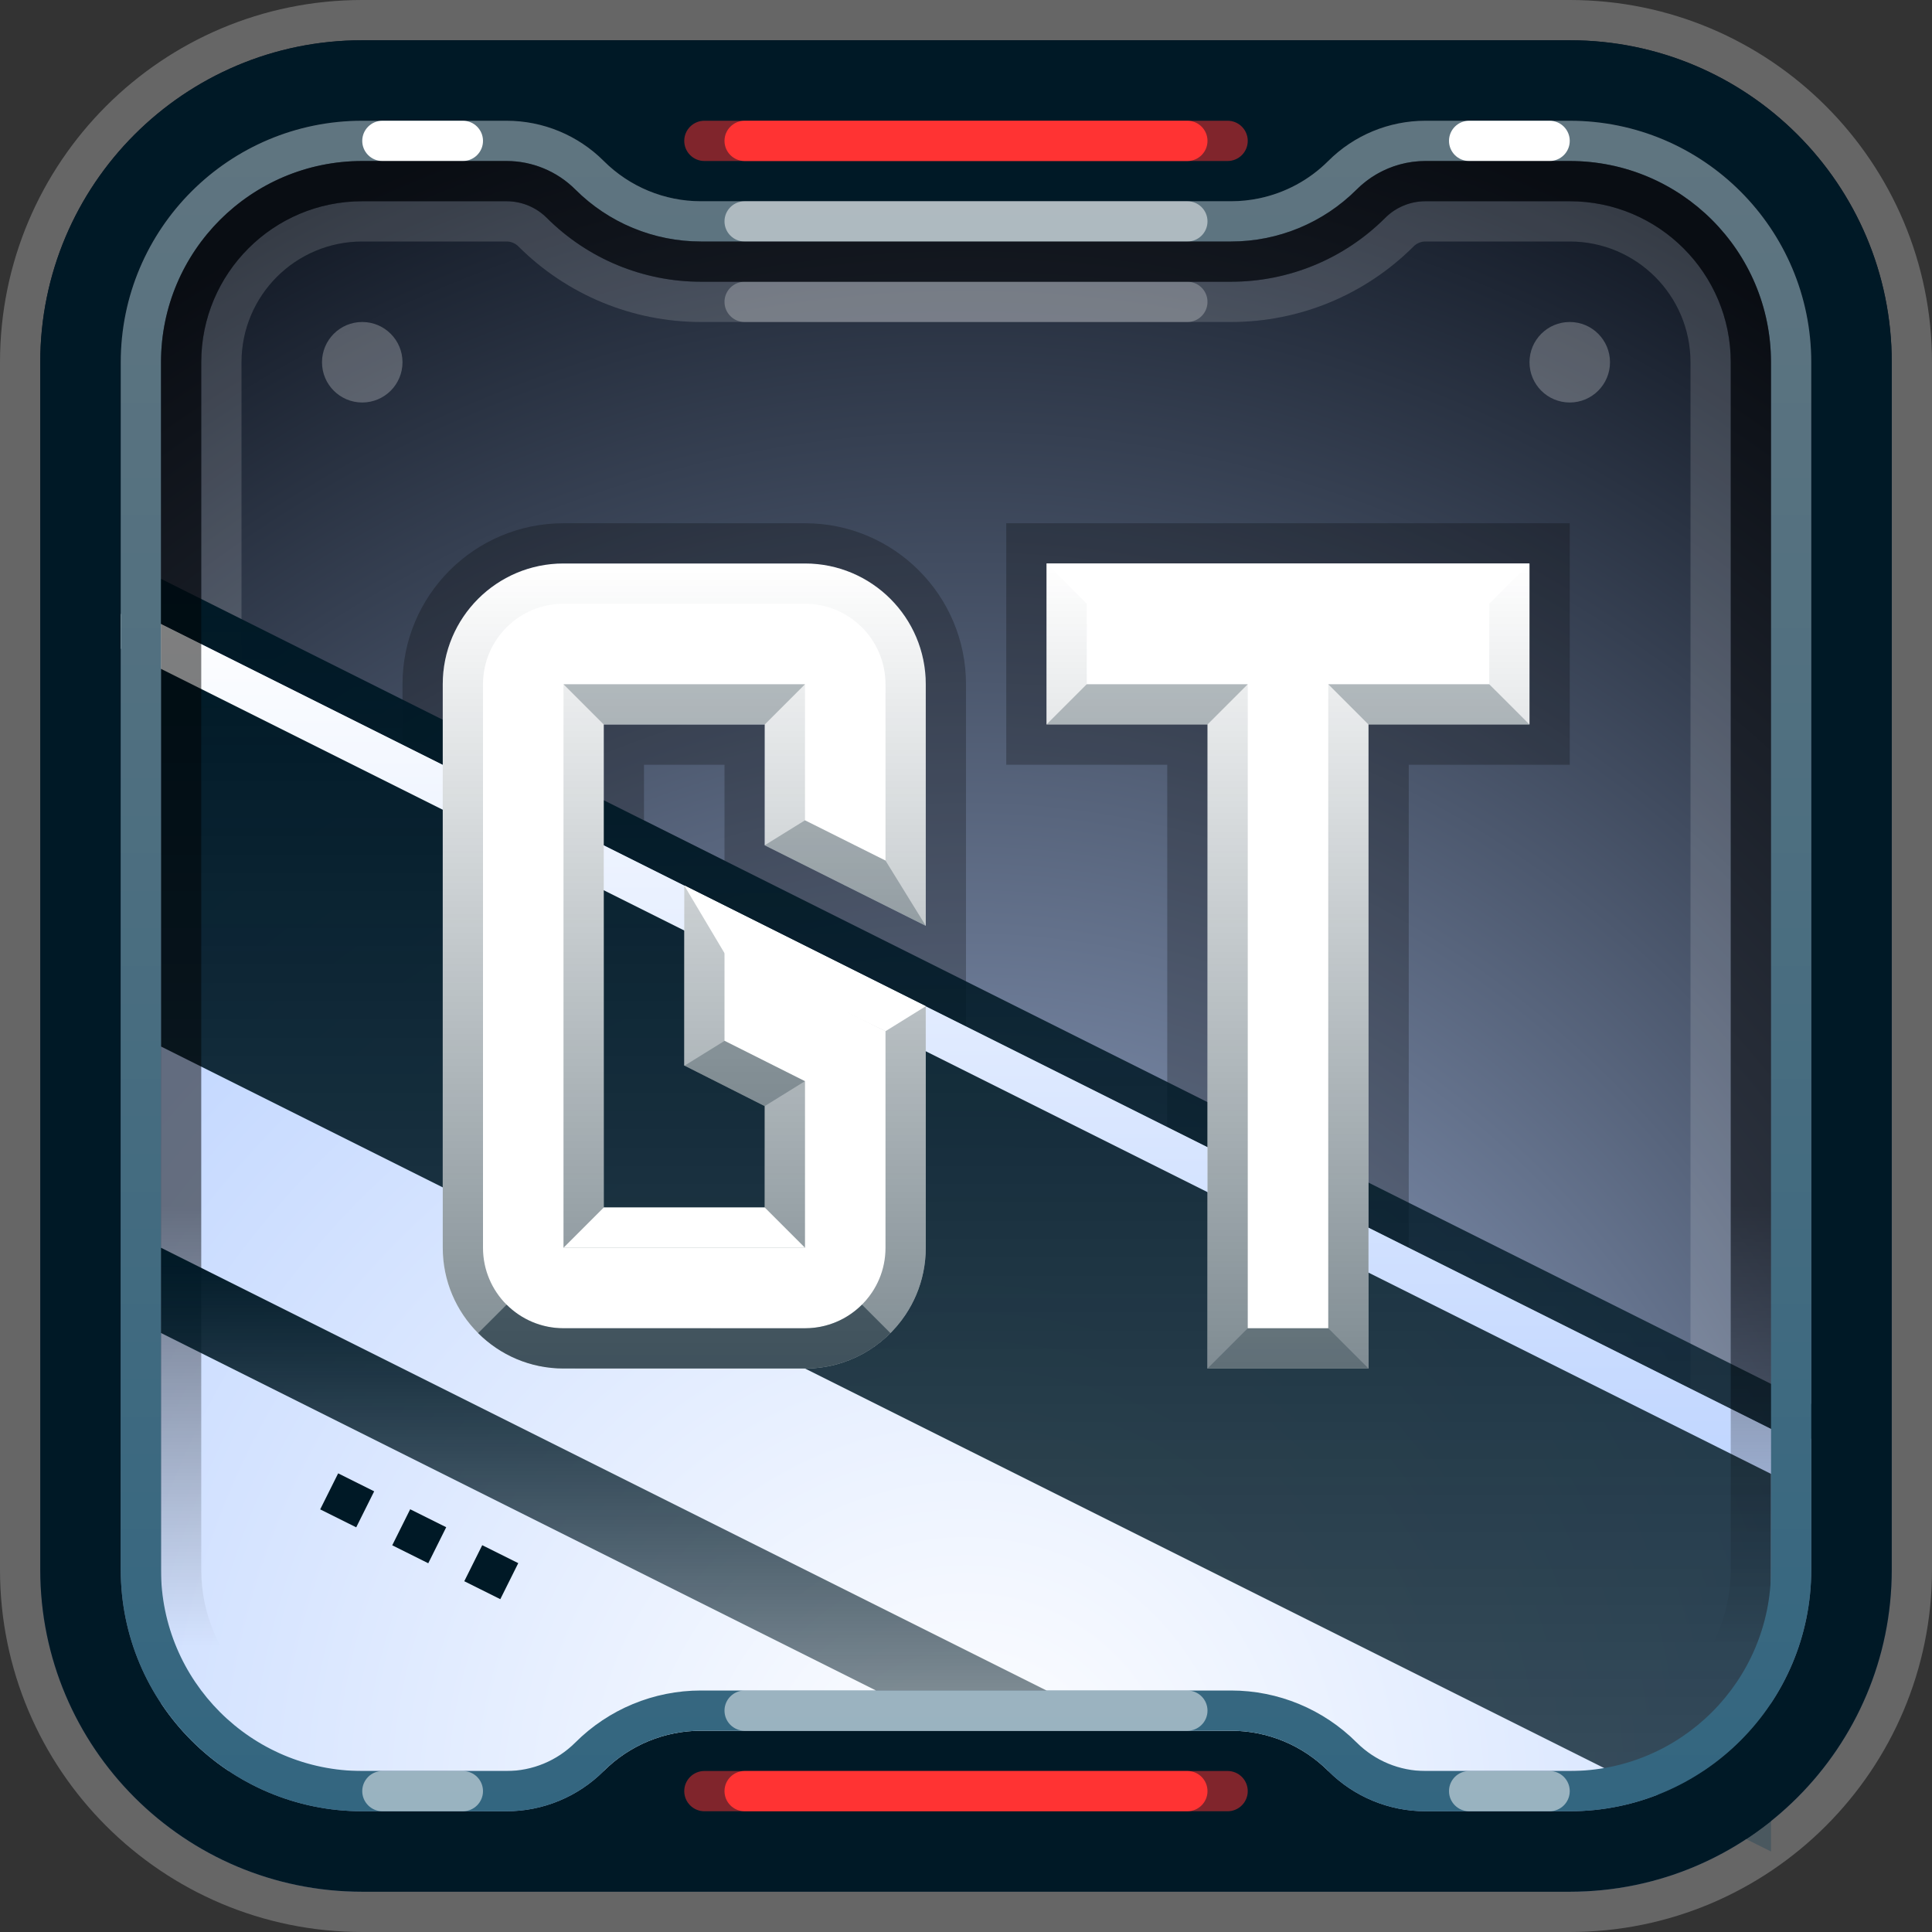
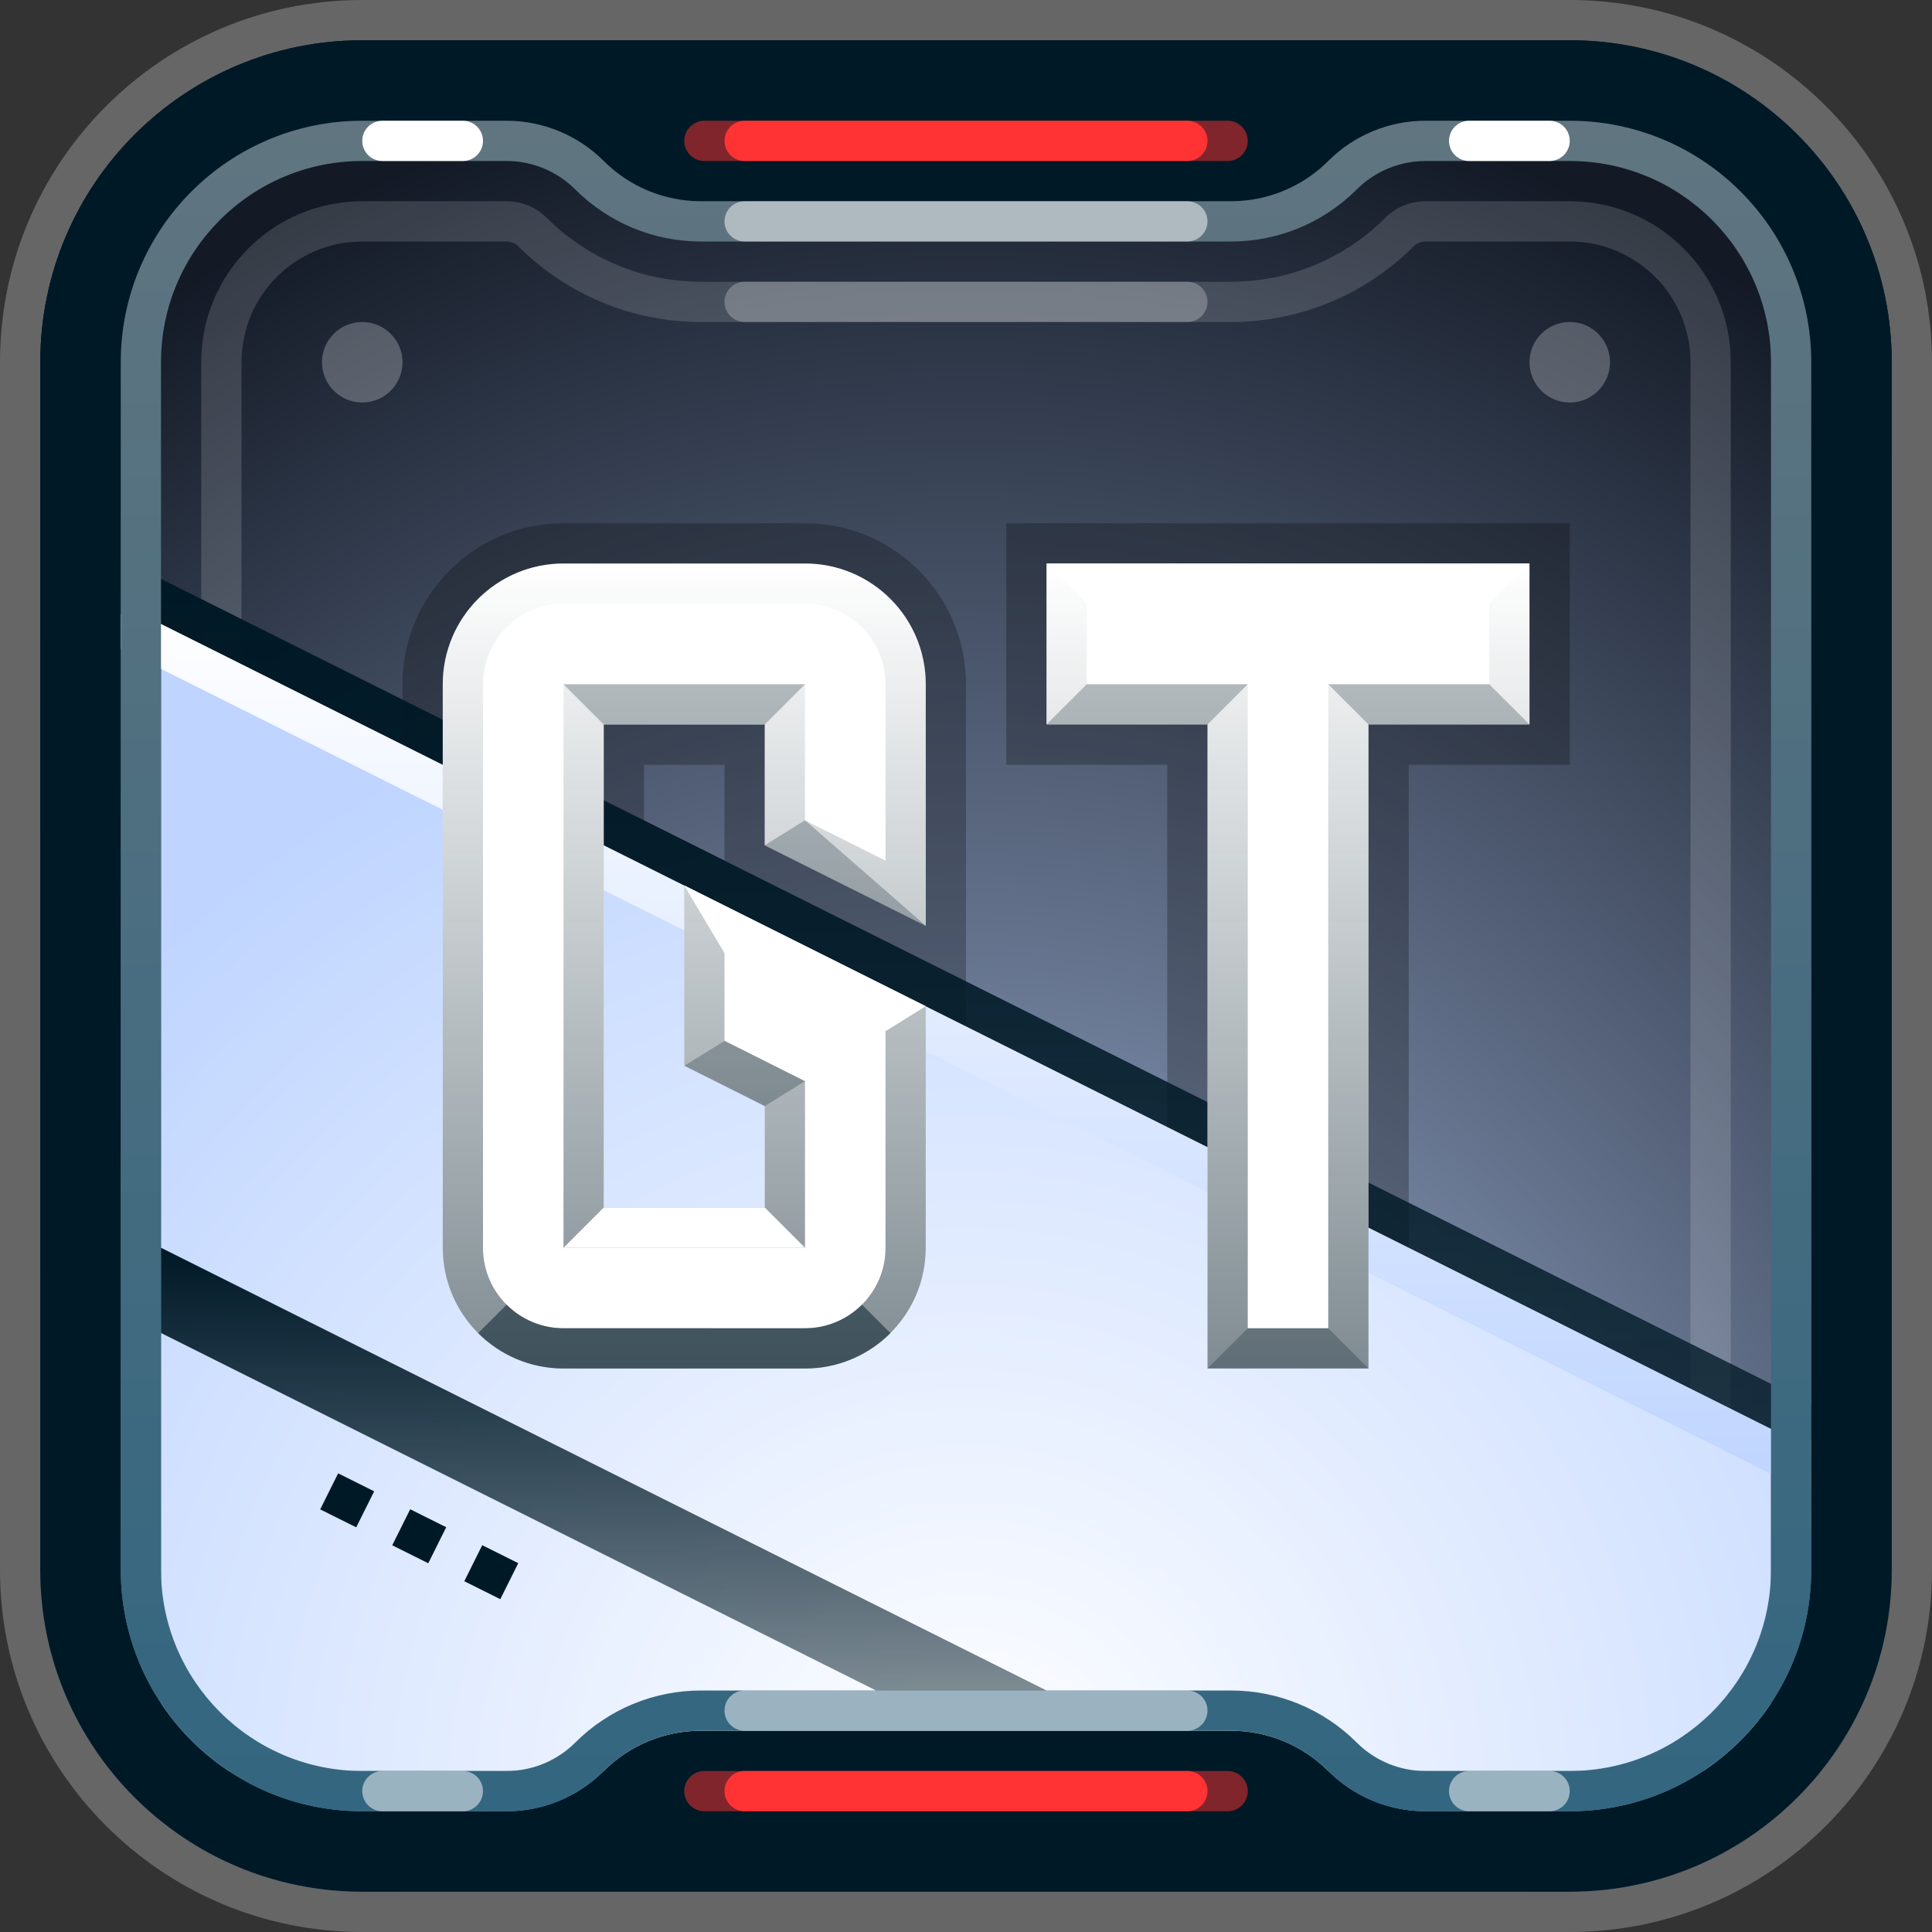
<svg xmlns="http://www.w3.org/2000/svg" width="96" height="96" viewBox="0 0 96 96" fill="none">
  <rect x="0" y="0" width="96" height="96" fill="#333333" stroke="none" />
  <path d="M2 18C2 9.163 9.163 2 18 2H78C86.837 2 94 9.163 94 18V78C94 86.837 86.837 94 78 94H18C9.163 94 2 86.837 2 78V18Z" fill="url(#paint0_radial_26599_95353)" />
  <path opacity="0.15" fill-rule="evenodd" clip-rule="evenodd" d="M84 18C84 14.686 81.314 12 78 12H70.828C70.609 12 70.399 12.086 70.241 12.244C67.835 14.649 64.574 16 61.172 16H34.828C31.426 16 28.165 14.649 25.759 12.244C25.601 12.086 25.391 12 25.172 12H18C14.686 12 12 14.686 12 18V78C12 81.314 14.686 84 18 84H25.172C25.391 84 25.601 83.914 25.759 83.756C28.165 81.351 31.426 80 34.828 80H61.172C64.574 80 67.835 81.351 70.241 83.756C70.399 83.914 70.609 84 70.828 84H78C81.314 84 84 81.314 84 78V18ZM68.828 85.171C66.796 83.14 64.044 82 61.172 82H34.828C31.956 82 29.204 83.14 27.172 85.171C26.64 85.702 25.922 86 25.172 86H18C13.581 86 10 82.418 10 78V18C10 13.582 13.581 10 18 10H25.172C25.922 10 26.64 10.298 27.172 10.829C29.204 12.86 31.956 14 34.828 14H61.172C64.044 14 66.796 12.86 68.828 10.829C69.359 10.298 70.078 10 70.828 10H78C82.419 10 86 13.582 86 18V78C86 82.418 82.419 86 78 86H70.828C70.078 86 69.359 85.702 68.828 85.171Z" fill="white" />
  <path opacity="0.25" fill-rule="evenodd" clip-rule="evenodd" d="M40 26C44.418 26 48 29.582 48 34V62C48 63.101 47.776 64.155 47.37 65.115C47.174 65.58 46.934 66.022 46.658 66.436C45.227 68.581 42.779 70.001 40 70.001L28 70C23.582 70 20 66.418 20 62V34C20 29.582 23.582 26 28 26H40ZM45.529 64.335C45.381 64.684 45.202 65.015 44.994 65.326C43.919 66.939 42.083 68.001 40 68.001L28 68C24.686 68 22 65.314 22 62V34C22 30.686 24.686 28 28 28H40C43.314 28 46 30.686 46 34V46L38 42V36H30V60H38V54.96L34 52.944V44L46 50V62C46 62.828 45.832 63.618 45.529 64.335ZM32 38H36V42.764L32 40.764V38ZM36 56.192V58H32V54.176L36 56.192ZM78 38V26H50V38H58V70H70V38H78Z" fill="black" />
  <path d="M8 31L88 71V88H8V31Z" fill="url(#paint1_radial_26599_95353)" />
-   <path fill-rule="evenodd" clip-rule="evenodd" d="M8 32L88 72.106V92L8 52V32Z" fill="url(#paint2_linear_26599_95353)" />
  <path fill-rule="evenodd" clip-rule="evenodd" d="M6.211 30.105L89.789 71.894L88.894 73.683L5.316 31.894L6.211 30.105Z" fill="url(#paint3_linear_26599_95353)" />
  <path fill-rule="evenodd" clip-rule="evenodd" d="M7.105 28.316L90.683 70.105L89.789 71.894L6.211 30.105L7.105 28.316Z" fill="url(#paint4_linear_26599_95353)" />
  <path d="M22 34C22 30.686 24.686 28 28 28H40C43.314 28 46 30.686 46 34V46L38 42V36H30V60H38V54.96L34 52.944V44L46 50V62C46 62.828 45.832 63.618 45.529 64.335C45.381 64.684 45.202 65.015 44.994 65.326C43.919 66.939 42.083 68.001 40 68.001L28 68C24.686 68 22 65.314 22 62V34Z" fill="white" />
  <path opacity="0.5" fill-rule="evenodd" clip-rule="evenodd" d="M40 34V40.764L44 42.764V34C44 31.791 42.209 30 40 30H28C25.791 30 24 31.791 24 34V62C24 64.209 25.791 66 28 66L40 66.001C41.387 66 42.61 65.296 43.331 64.216C43.469 64.009 43.589 63.788 43.687 63.556C43.888 63.081 44 62.556 44 62V51.236L36 47.236V51.712L40 53.728V62H28V34H40ZM34 52.944V44L46 50V62C46 62.828 45.832 63.618 45.529 64.335C45.381 64.684 45.202 65.015 44.994 65.326C43.919 66.939 42.083 68.001 40 68.001L28 68C24.686 68 22 65.314 22 62V34C22 30.686 24.686 28 28 28H40C43.314 28 46 30.686 46 34V46L38 42V36H30V60H38V54.96L34 52.944Z" fill="url(#paint5_linear_26599_95353)" />
  <path opacity="0.25" d="M36 51.721L34 52.961L38 54.961L40 53.721L36 51.721Z" fill="#001926" />
  <path opacity="0.25" d="M30 36L28 34H40L38 36H30Z" fill="#001926" />
  <path fill-rule="evenodd" clip-rule="evenodd" d="M18 0H78C87.941 0 96 8.059 96 18V78C96 87.941 87.941 96 78 96H18C8.059 96 0 87.941 0 78V18C0 8.059 8.059 0 18 0ZM18 2C9.163 2 2 9.163 2 18V78C2 86.837 9.163 94 18 94H78C86.837 94 94 86.837 94 78V18C94 9.163 86.837 2 78 2H18Z" fill="white" fill-opacity="0.25" />
  <path fill-rule="evenodd" clip-rule="evenodd" d="M24 6L18 6C11.373 6 6 11.373 6 18V78C6 84.627 11.373 90 18 90H24H25.172C26.983 90 28.719 89.281 30 88C31.281 86.719 33.017 86 34.828 86H61.172C62.983 86 64.719 86.719 66 88C67.281 89.281 69.017 90 70.828 90H72H78C84.627 90 90 84.627 90 78V18C90 11.373 84.627 6 78 6L72 6L70.828 6C70.828 6 70.827 6 70.826 6C69.016 6.001 67.28 6.72 66 8C64.719 9.281 62.983 10 61.172 10L34.828 10C33.017 10 31.281 9.281 30 8C28.719 6.719 26.983 6 25.172 6H24ZM18 2C9.163 2 2 9.163 2 18V78C2 86.837 9.163 94 18 94H78C86.837 94 94 86.837 94 78V18C94 9.163 86.837 2 78 2H18Z" fill="#001926" />
  <path fill-rule="evenodd" clip-rule="evenodd" d="M34.828 10C33.018 10 31.281 9.28 30 8C28.719 6.72 26.982 6 25.172 6H18C11.373 6 6 11.373 6 18V78C6 84.627 11.373 90 18 90H25.172C25.959 90 26.73 89.864 27.457 89.606C28.404 89.269 29.275 88.724 30 88C31.281 86.72 33.018 86 34.828 86H61.172C62.982 86 64.719 86.72 66 88C67.281 89.28 69.018 90 70.828 90H78C84.627 90 90 84.627 90 78V18C90 11.373 84.627 6 78 6H70.826C69.016 6.001 67.279 6.72 66 8C65.053 8.947 63.855 9.587 62.565 9.856C62.109 9.951 61.643 10 61.172 10H34.828ZM8 18C8 12.477 12.477 8 18 8H25.172C26.453 8 27.68 8.509 28.586 9.414C30.242 11.07 32.486 12 34.828 12H61.172C63.514 12 65.758 11.07 67.414 9.414C68.01 8.818 68.748 8.395 69.547 8.174C69.961 8.06 70.393 8 70.828 8H78C83.523 8 88 12.477 88 18V78C88 83.522 83.523 88 78 88H70.828C69.547 88 68.32 87.491 67.414 86.586C65.758 84.93 63.514 84 61.172 84H34.828C32.486 84 30.242 84.93 28.586 86.586C27.68 87.491 26.453 88 25.172 88H18C12.477 88 8 83.522 8 78V18Z" fill="url(#paint6_linear_26599_95353)" />
  <path opacity="0.5" d="M36 11C36 10.448 36.448 10 37 10H59C59.552 10 60 10.448 60 11V11C60 11.552 59.552 12 59 12H37C36.448 12 36 11.552 36 11V11Z" fill="white" />
  <path opacity="0.25" d="M36 15C36 14.448 36.448 14 37 14H59C59.552 14 60 14.448 60 15V15C60 15.552 59.552 16 59 16H37C36.448 16 36 15.552 36 15V15Z" fill="white" />
  <path d="M18 7C18 6.448 18.448 6 19 6H23C23.552 6 24 6.448 24 7V7C24 7.552 23.552 8 23 8H19C18.448 8 18 7.552 18 7V7Z" fill="white" />
  <path d="M72 7C72 6.448 72.448 6 73 6H77C77.552 6 78 6.448 78 7V7C78 7.552 77.552 8 77 8H73C72.448 8 72 7.552 72 7V7Z" fill="white" />
  <path opacity="0.5" d="M34 7C34 6.448 34.448 6 35 6H61C61.552 6 62 6.448 62 7V7C62 7.552 61.552 8 61 8H35C34.448 8 34 7.552 34 7V7Z" fill="#FF3333" />
  <path d="M36 7C36 6.448 36.448 6 37 6H59C59.552 6 60 6.448 60 7V7C60 7.552 59.552 8 59 8H37C36.448 8 36 7.552 36 7V7Z" fill="#FF3333" />
  <path d="M76 28V36H68V68H60V36H52V28H76Z" fill="white" />
  <path opacity="0.5" fill-rule="evenodd" clip-rule="evenodd" d="M60 36V68H68V36H76V28H52V36H60ZM54 34H62V66H66V34H74V30H54V34Z" fill="url(#paint7_linear_26599_95353)" />
  <path opacity="0.5" d="M25.174 64.828C25.898 65.552 26.898 66 28.002 66H40.002C41.107 66 42.107 65.552 42.831 64.828L44.245 66.242C43.159 67.328 41.659 68 40.002 68H28.002C26.346 68 24.846 67.328 23.76 66.242L25.174 64.828Z" fill="#001926" />
  <path opacity="0.25" d="M62 66L60 68H68L66 66H62Z" fill="#001926" />
  <path d="M30 60L28 62H40L38 60H30Z" fill="white" />
  <path d="M54 30L52 28H76L74 30H54Z" fill="white" />
-   <path opacity="0.5" fill-rule="evenodd" clip-rule="evenodd" d="M8 18V78C8 83.522 12.478 88 18 88H25.172C26.443 88 27.686 87.485 28.587 86.585C30.242 84.93 32.487 84 34.828 84H61.172C63.513 84 65.757 84.93 67.413 86.585C68.32 87.491 69.547 88 70.828 88H78C83.522 88 88 83.522 88 78V18C88 12.478 83.522 8 78 8H70.828C69.547 8 68.32 8.509 67.413 9.415C65.757 11.07 63.513 12 61.172 12H34.828C32.487 12 30.242 11.07 28.587 9.415C27.686 8.515 26.443 8 25.172 8H18C12.478 8 8 12.478 8 18ZM86 18C86 13.582 82.419 10 78 10H70.828C70.078 10 69.359 10.298 68.828 10.829C66.796 12.86 64.044 14 61.172 14H34.828C31.956 14 29.204 12.86 27.172 10.829C26.64 10.298 25.922 10 25.172 10H18C13.581 10 10 13.582 10 18V78C10 82.418 13.581 86 18 86H25.172C25.922 86 26.64 85.702 27.172 85.171C29.204 83.14 31.956 82 34.828 82H61.172C64.044 82 66.796 83.14 68.828 85.171C69.359 85.702 70.078 86 70.828 86H78C82.419 86 86 82.418 86 78V18Z" fill="url(#paint8_linear_26599_95353)" />
  <path opacity="0.25" d="M54 34L52 36H60L62 34H54Z" fill="#001926" />
  <path opacity="0.25" d="M74 34L76 36H68L66 34H74Z" fill="#001926" />
-   <path opacity="0.25" d="M40 40.76L38 41.999L46 46L44 42.76L40 40.76Z" fill="#001926" />
+   <path opacity="0.25" d="M40 40.76L38 41.999L46 46L40 40.76Z" fill="#001926" />
  <path d="M36 47.361L34 44L46 49.999L44 51.24L36 47.361Z" fill="white" />
  <path d="M16.803 73.21L15.91 75L17.7 75.892L18.592 74.103L16.803 73.21Z" fill="#001926" />
  <path d="M20.382 74.995L19.49 76.785L21.28 77.677L22.172 75.887L20.382 74.995Z" fill="#001926" />
  <path d="M23.07 78.57L23.962 76.78L25.752 77.672L24.86 79.462L23.07 78.57Z" fill="#001926" />
  <path opacity="0.25" fill-rule="evenodd" clip-rule="evenodd" d="M18 20C19.105 20 20 19.105 20 18C20 16.895 19.105 16 18 16C16.895 16 16 16.895 16 18C16 19.105 16.895 20 18 20ZM80 18C80 19.105 79.105 20 78 20C76.895 20 76 19.105 76 18C76 16.895 76.895 16 78 16C79.105 16 80 16.895 80 18Z" fill="white" />
  <path opacity="0.5" d="M18 89C18 88.448 18.448 88 19 88H23C23.552 88 24 88.448 24 89V89C24 89.552 23.552 90 23 90H19C18.448 90 18 89.552 18 89V89Z" fill="white" />
  <path opacity="0.5" d="M72 89C72 88.448 72.448 88 73 88H77C77.552 88 78 88.448 78 89V89C78 89.552 77.552 90 77 90H73C72.448 90 72 89.552 72 89V89Z" fill="white" />
  <path opacity="0.5" d="M34 89C34 88.448 34.448 88 35 88H61C61.552 88 62 88.448 62 89V89C62 89.552 61.552 90 61 90H35C34.448 90 34 89.552 34 89V89Z" fill="#FF3333" />
  <path d="M36 89C36 88.448 36.448 88 37 88H59C59.552 88 60 88.448 60 89V89C60 89.552 59.552 90 59 90H37C36.448 90 36 89.552 36 89V89Z" fill="#FF3333" />
  <path opacity="0.5" d="M36 85C36 84.448 36.448 84 37 84H59C59.552 84 60 84.448 60 85V85C60 85.552 59.552 86 59 86H37C36.448 86 36 85.552 36 85V85Z" fill="white" />
  <path d="M43.528 84H52L8 62V66.236L43.528 84Z" fill="url(#paint9_linear_26599_95353)" />
  <defs>
    <radialGradient id="paint0_radial_26599_95353" cx="0" cy="0" r="1" gradientUnits="userSpaceOnUse" gradientTransform="translate(48 96.788) rotate(-90) scale(94.788 82.316)">
      <stop stop-color="#BFD5FF" />
      <stop offset="1" stop-color="#131A26" />
    </radialGradient>
    <radialGradient id="paint1_radial_26599_95353" cx="0" cy="0" r="1" gradientUnits="userSpaceOnUse" gradientTransform="translate(48 89.727) rotate(-90) scale(58.727)">
      <stop stop-color="white" />
      <stop offset="1" stop-color="#BFD5FF" />
    </radialGradient>
    <linearGradient id="paint2_linear_26599_95353" x1="48" y1="32" x2="48" y2="90" gradientUnits="userSpaceOnUse">
      <stop stop-color="#001926" />
      <stop offset="1" stop-color="#001926" stop-opacity="0.75" />
    </linearGradient>
    <linearGradient id="paint3_linear_26599_95353" x1="47.553" y1="30.105" x2="47.553" y2="73.683" gradientUnits="userSpaceOnUse">
      <stop stop-color="white" />
      <stop offset="1" stop-color="#BFD5FF" />
    </linearGradient>
    <linearGradient id="paint4_linear_26599_95353" x1="48.447" y1="28.316" x2="48.447" y2="71.894" gradientUnits="userSpaceOnUse">
      <stop stop-color="#001926" />
      <stop offset="1" stop-color="#001926" stop-opacity="0.75" />
    </linearGradient>
    <linearGradient id="paint5_linear_26599_95353" x1="18" y1="28" x2="18" y2="68.001" gradientUnits="userSpaceOnUse">
      <stop stop-color="#001926" stop-opacity="0" />
      <stop offset="1" stop-color="#001926" />
    </linearGradient>
    <linearGradient id="paint6_linear_26599_95353" x1="48" y1="6" x2="48" y2="90" gradientUnits="userSpaceOnUse">
      <stop stop-color="#607580" />
      <stop offset="1" stop-color="#336680" />
    </linearGradient>
    <linearGradient id="paint7_linear_26599_95353" x1="48" y1="28" x2="48" y2="68" gradientUnits="userSpaceOnUse">
      <stop stop-color="#001926" stop-opacity="0" />
      <stop offset="1" stop-color="#001926" />
    </linearGradient>
    <linearGradient id="paint8_linear_26599_95353" x1="48" y1="8" x2="48" y2="88" gradientUnits="userSpaceOnUse">
      <stop offset="0.65" />
      <stop offset="0.923" stop-opacity="0" />
    </linearGradient>
    <linearGradient id="paint9_linear_26599_95353" x1="30" y1="62" x2="30" y2="84" gradientUnits="userSpaceOnUse">
      <stop stop-color="#001926" />
      <stop offset="1" stop-color="#001926" stop-opacity="0.5" />
    </linearGradient>
  </defs>
</svg>